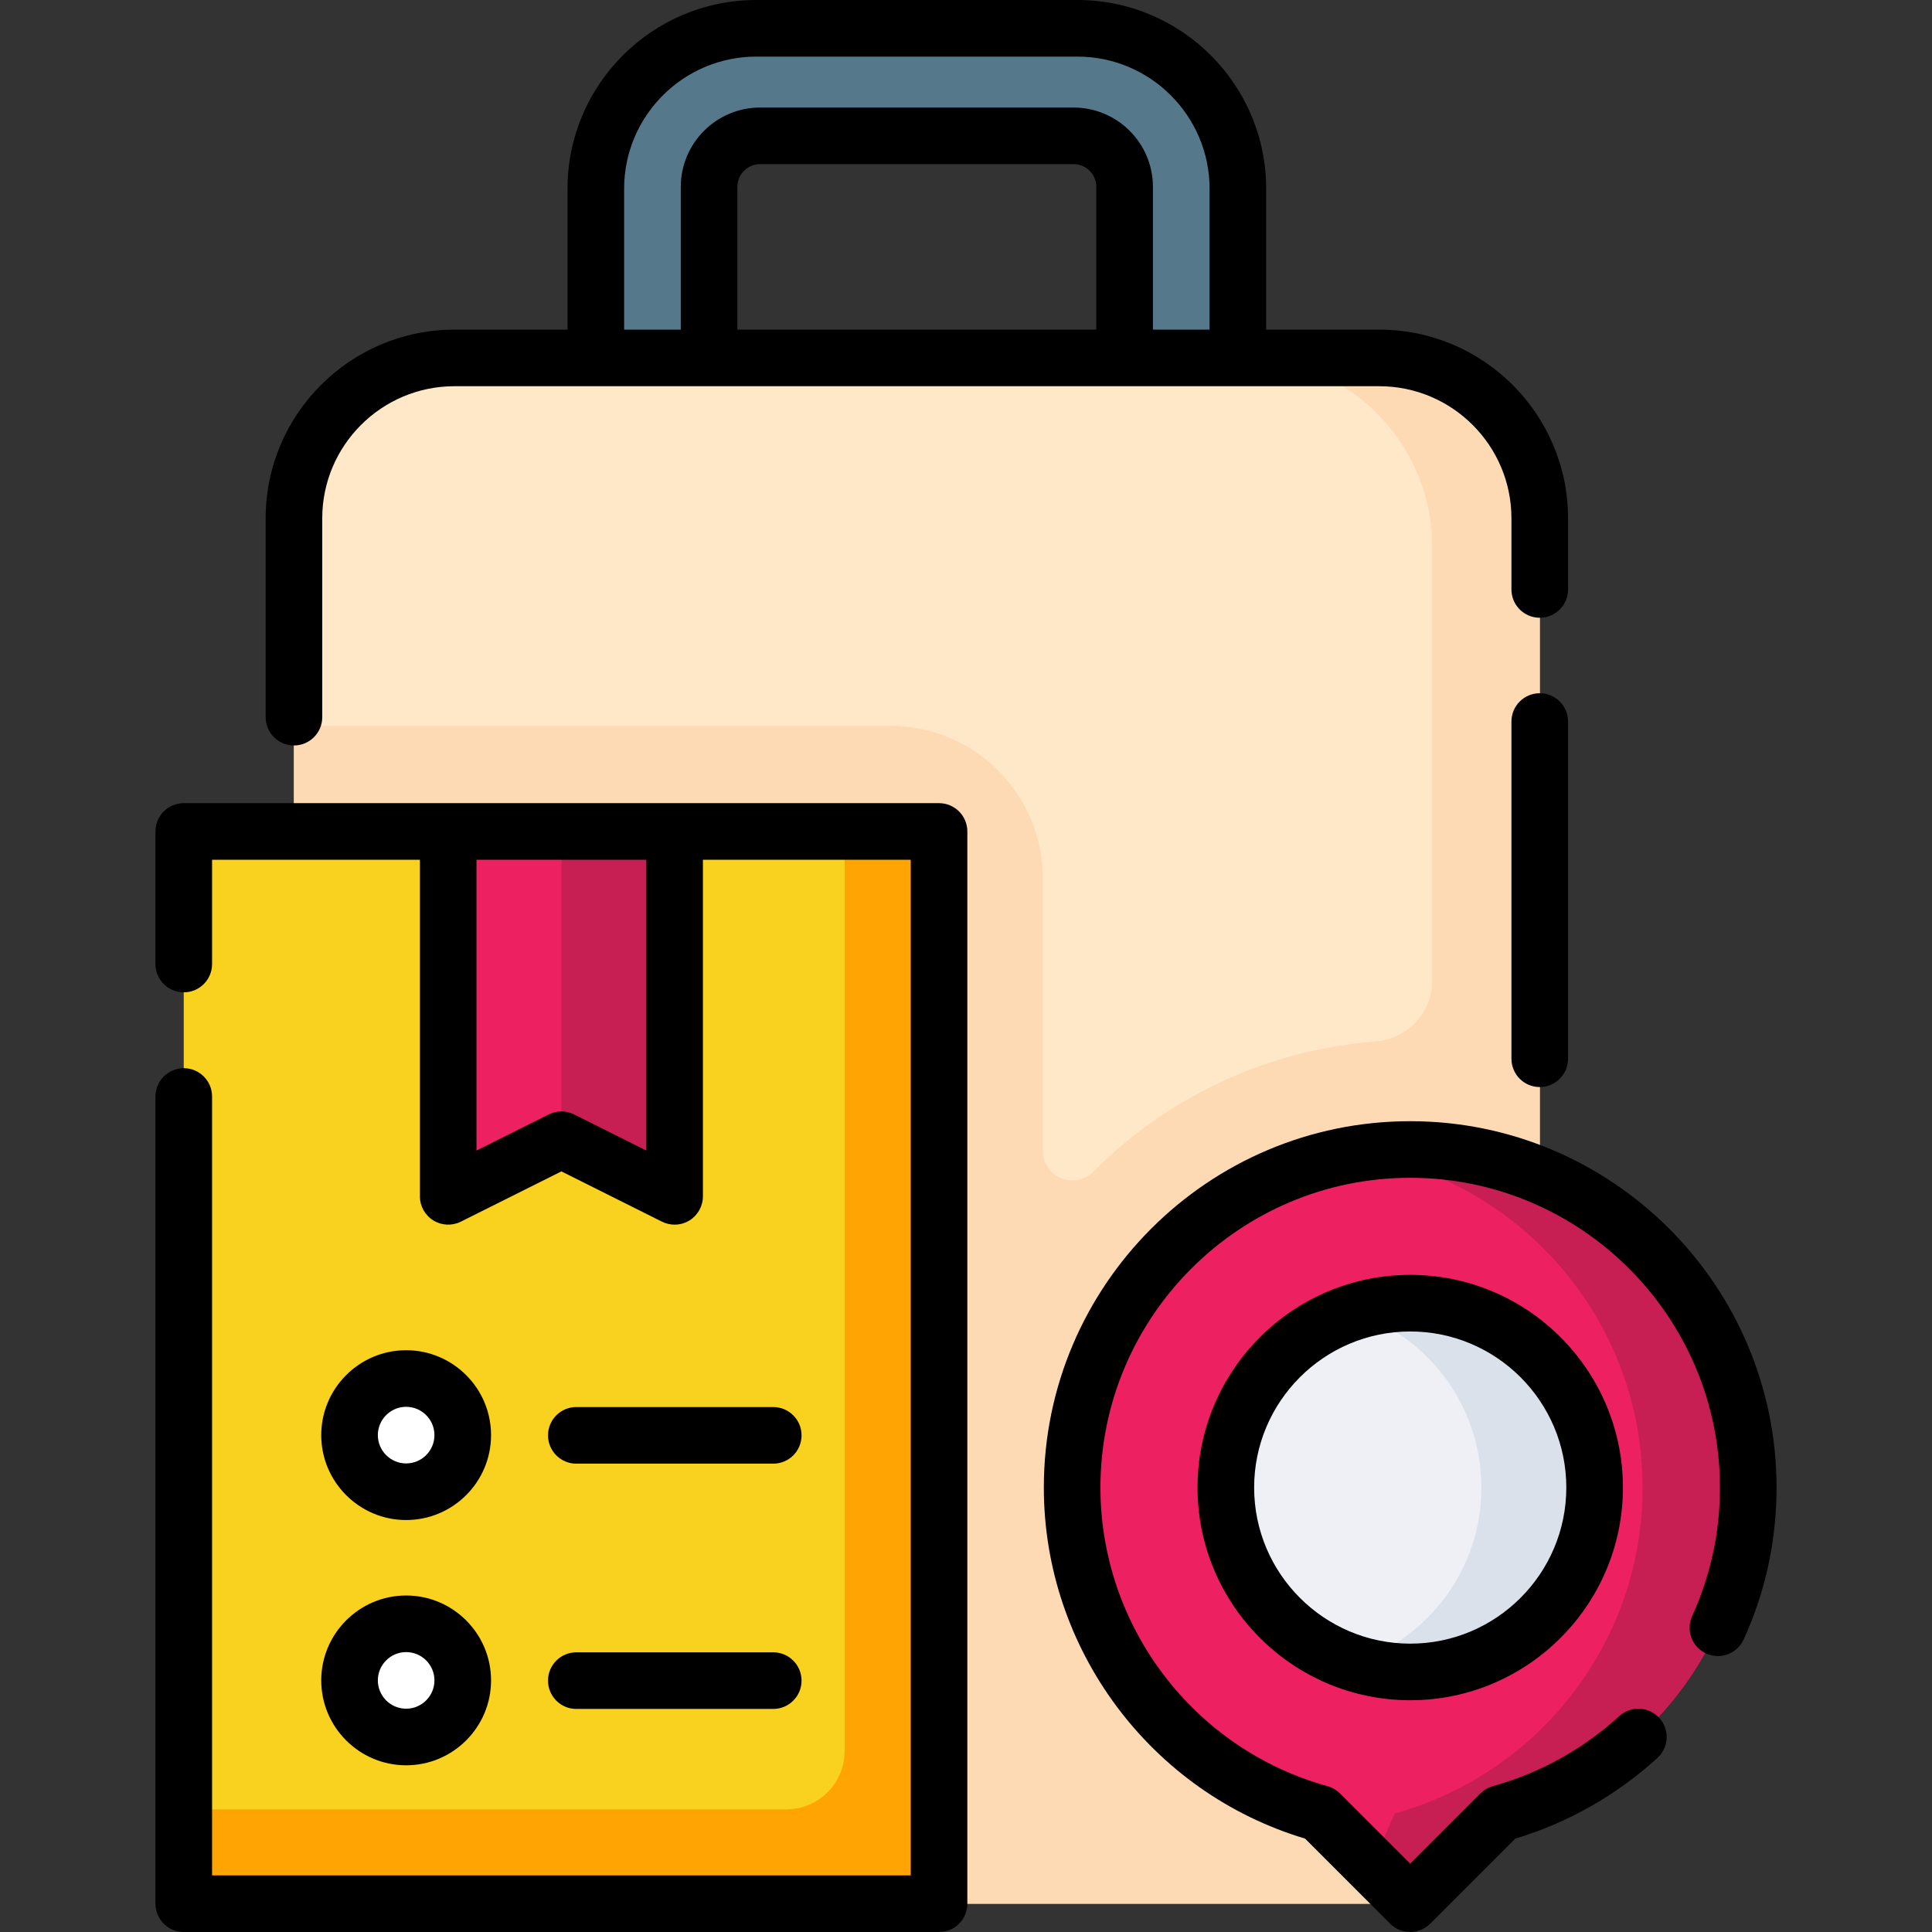
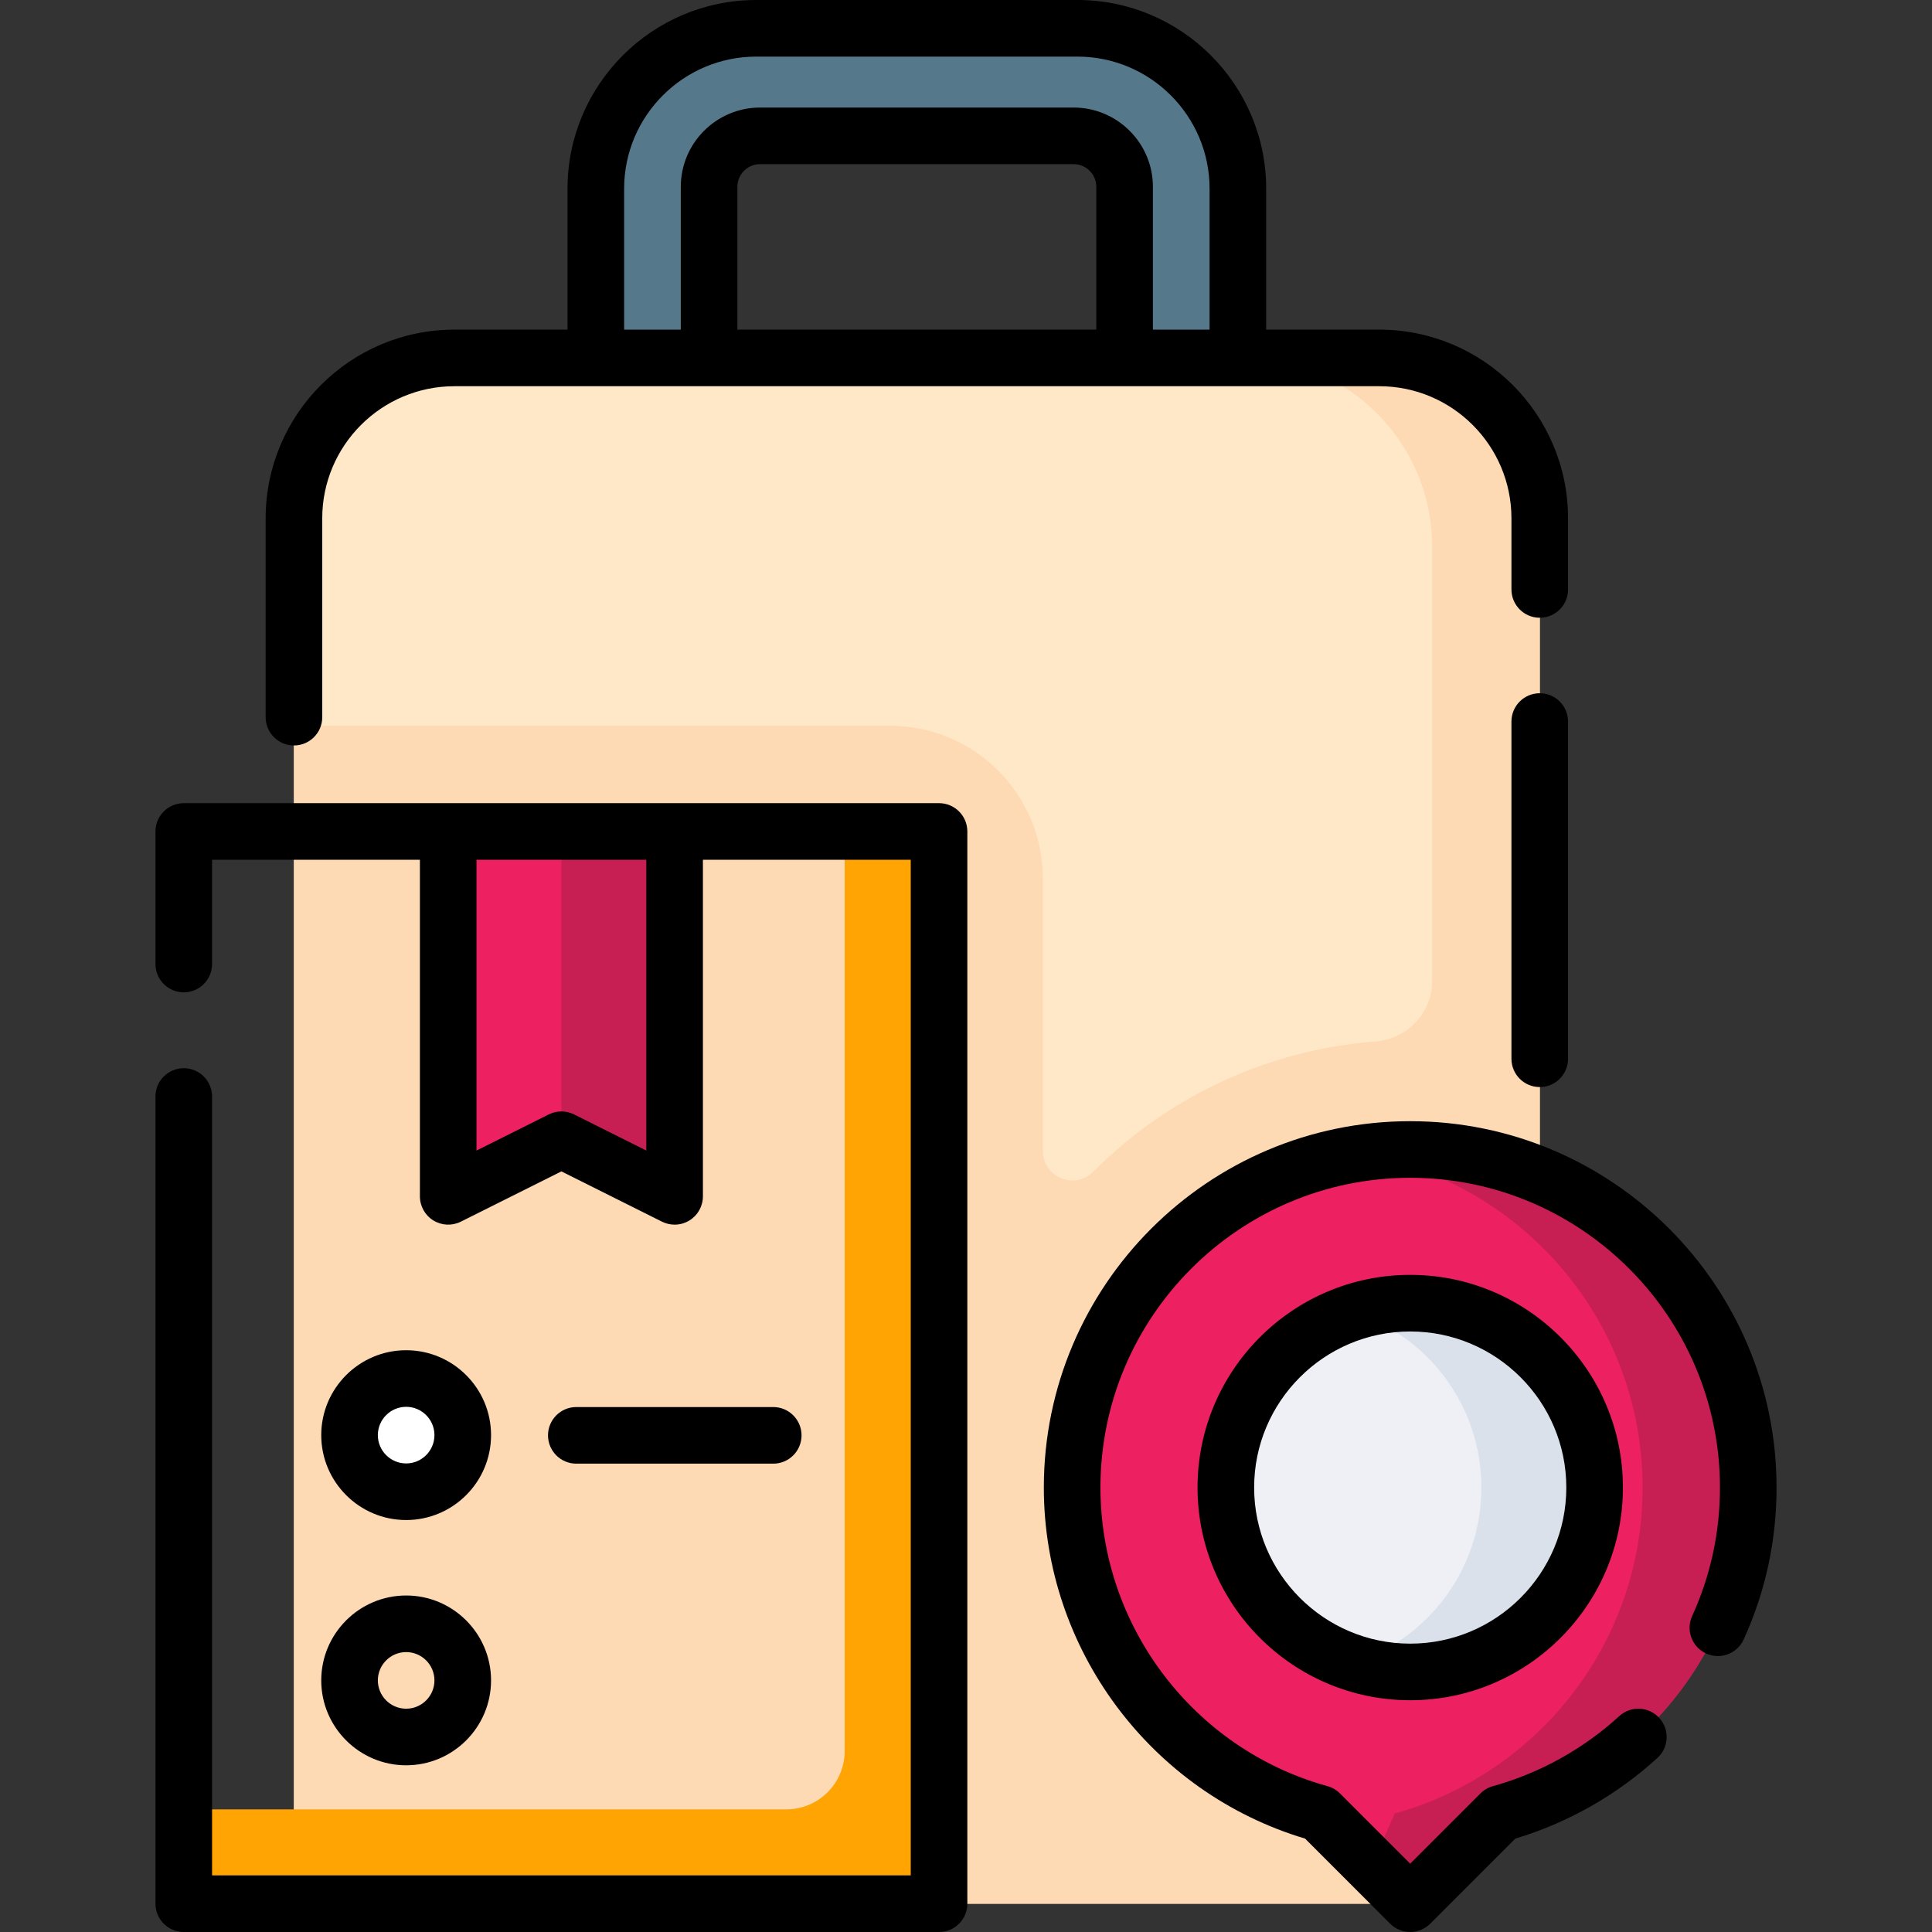
<svg xmlns="http://www.w3.org/2000/svg" width="150" height="150" viewBox="0 0 150 150" fill="none">
  <rect x="0" y="0" width="150" height="150" fill="#333333" stroke="none" />
  <path d="M87.313 32.328V14.509C87.313 12.321 85.539 10.547 83.351 10.547H59.014C56.825 10.547 55.052 12.321 55.052 14.509V32.328C55.052 34.756 53.083 36.725 50.655 36.725C48.227 36.725 46.258 34.756 46.258 32.328V14.65C46.258 7.773 51.836 2.197 58.717 2.197H83.647C90.529 2.197 96.107 7.773 96.107 14.65V32.327C96.107 34.755 94.138 36.724 91.71 36.724C89.282 36.724 87.313 34.756 87.313 32.328Z" fill="#56788B" />
  <path d="M119.548 40.242V134.933C119.548 142.04 113.785 147.803 106.675 147.803H22.824V40.242C22.824 33.363 28.399 27.788 35.278 27.788H107.088C113.97 27.788 119.548 33.363 119.548 40.242Z" fill="#FFE8C8" />
  <path d="M119.548 40.242V134.933C119.548 142.04 113.785 147.803 106.675 147.803H22.824V56.352H69.105C75.652 56.352 80.964 61.661 80.964 68.212V89.353C80.964 91.397 83.436 92.42 84.881 90.973L84.925 90.929C91.022 84.835 98.82 81.478 106.789 80.859C109.265 80.669 111.195 78.639 111.195 76.157V42.44C111.195 34.362 104.624 27.788 96.538 27.788H107.088C113.97 27.788 119.548 33.363 119.548 40.242Z" fill="#FDD9B4" />
-   <path d="M14.266 64.554H72.905V147.803H14.266V64.554Z" fill="#F9D11F" />
+   <path d="M14.266 64.554V147.803H14.266V64.554Z" fill="#F9D11F" />
  <path d="M72.905 64.554V147.803H14.266V140.479H61.048C63.55 140.479 65.581 138.451 65.581 135.949V64.554H72.905Z" fill="#FFA402" />
  <path d="M52.375 64.555V92.883L43.586 88.488L34.797 92.883V64.555H52.375Z" fill="#ED2061" />
  <path d="M52.375 64.555V92.883L43.586 88.488V64.555H52.375Z" fill="#C71E54" />
-   <path d="M31.531 134.86C33.958 134.86 35.926 132.892 35.926 130.465C35.926 128.038 33.958 126.071 31.531 126.071C29.104 126.071 27.137 128.038 27.137 130.465C27.137 132.892 29.104 134.86 31.531 134.86Z" fill="white" />
  <path d="M31.531 115.817C33.958 115.817 35.926 113.85 35.926 111.422C35.926 108.995 33.958 107.028 31.531 107.028C29.104 107.028 27.137 108.995 27.137 111.422C27.137 113.85 29.104 115.817 31.531 115.817Z" fill="white" />
  <path d="M135.736 115.494C135.736 127.562 127.589 137.728 116.497 140.795L109.489 147.803L106.504 144.82L102.479 140.795C91.387 137.728 83.242 127.562 83.242 115.494C83.242 102.393 92.84 91.535 105.388 89.566C106.724 89.356 108.095 89.247 109.489 89.247C123.982 89.247 135.736 100.998 135.736 115.494Z" fill="#ED2061" />
  <path d="M135.735 115.494C135.735 127.562 127.588 137.728 116.496 140.795L109.488 147.803L106.503 144.82L108.293 140.795C119.385 137.728 127.532 127.562 127.532 115.494C127.532 102.393 117.932 91.535 105.387 89.566C106.723 89.356 108.094 89.247 109.488 89.247C123.981 89.247 135.735 100.998 135.735 115.494Z" fill="#C71E54" />
  <path d="M123.804 115.494C123.804 123.398 117.394 129.809 109.489 129.809C107.957 129.809 106.478 129.568 105.095 129.12C99.338 127.266 95.172 121.866 95.172 115.494C95.172 109.119 99.338 103.72 105.095 101.865C106.478 101.417 107.957 101.177 109.489 101.177C117.394 101.177 123.804 107.587 123.804 115.494Z" fill="#EEF0F5" />
  <path d="M123.803 115.494C123.803 123.398 117.393 129.809 109.488 129.809C107.956 129.809 106.477 129.568 105.094 129.12C110.848 127.266 115.014 121.866 115.014 115.494C115.014 109.119 110.848 103.72 105.094 101.865C106.477 101.417 107.956 101.177 109.488 101.177C117.393 101.177 123.803 107.587 123.803 115.494Z" fill="#DAE1EA" />
  <path d="M119.545 53.822C118.331 53.822 117.348 54.805 117.348 56.019V82.202C117.348 83.415 118.331 84.399 119.545 84.399C120.759 84.399 121.742 83.415 121.742 82.202V56.019C121.742 54.805 120.758 53.822 119.545 53.822Z" fill="black" />
  <path d="M22.822 57.878C24.036 57.878 25.019 56.894 25.019 55.681V40.242C25.019 34.587 29.623 29.986 35.281 29.986H107.086C112.745 29.986 117.348 34.587 117.348 40.242V45.765C117.348 46.979 118.332 47.962 119.546 47.962C120.759 47.962 121.743 46.979 121.743 45.765V40.242C121.743 32.164 115.168 25.592 107.086 25.592H98.305V14.65C98.306 6.572 91.731 0 83.649 0H58.719C50.637 0 44.062 6.572 44.062 14.65V25.592H35.281C27.2 25.592 20.625 32.164 20.625 40.242V55.681C20.625 56.894 21.608 57.878 22.822 57.878ZM85.118 25.592H57.25V14.508C57.25 13.535 58.042 12.744 59.015 12.744H83.352C84.326 12.744 85.117 13.535 85.117 14.508V25.592H85.118ZM48.457 14.65C48.457 8.995 53.06 4.395 58.719 4.395H83.649C89.307 4.395 93.911 8.995 93.911 14.65V25.592H89.512V14.508C89.512 11.112 86.749 8.35 83.352 8.35H59.015C55.619 8.35 52.856 11.112 52.856 14.508V25.592H48.457V14.65Z" fill="black" />
  <path d="M72.907 62.357H14.268C13.054 62.357 12.07 63.341 12.07 64.554V74.847C12.07 76.061 13.054 77.045 14.268 77.045C15.481 77.045 16.465 76.061 16.465 74.847V66.751H32.601V92.884C32.601 93.645 32.995 94.353 33.643 94.753C34.291 95.154 35.1 95.19 35.781 94.849L43.587 90.946L51.394 94.849C51.704 95.004 52.041 95.081 52.376 95.081C52.778 95.081 53.178 94.971 53.532 94.753C54.179 94.353 54.574 93.645 54.574 92.884V66.751H70.71V145.605H16.465V85.132C16.465 83.918 15.481 82.934 14.268 82.934C13.054 82.934 12.07 83.918 12.07 85.132V147.803C12.07 149.016 13.054 150 14.268 150H72.907C74.121 150 75.104 149.016 75.104 147.803V64.554C75.104 63.341 74.12 62.357 72.907 62.357ZM50.179 89.329L44.57 86.524C44.26 86.37 43.924 86.292 43.587 86.292C43.25 86.292 42.913 86.37 42.604 86.524L36.995 89.329V66.751H50.179V89.329Z" fill="black" />
-   <path d="M44.744 132.681H60.035C61.248 132.681 62.232 131.697 62.232 130.483C62.232 129.27 61.248 128.286 60.035 128.286H44.744C43.53 128.286 42.547 129.27 42.547 130.483C42.547 131.697 43.53 132.681 44.744 132.681Z" fill="black" />
  <path d="M31.533 137.057C35.168 137.057 38.125 134.101 38.125 130.466C38.125 126.831 35.168 123.874 31.533 123.874C27.899 123.874 24.941 126.831 24.941 130.466C24.941 134.101 27.899 137.057 31.533 137.057ZM31.533 128.268C32.745 128.268 33.73 129.254 33.73 130.466C33.73 131.677 32.745 132.663 31.533 132.663C30.322 132.663 29.336 131.677 29.336 130.466C29.336 129.254 30.322 128.268 31.533 128.268Z" fill="black" />
  <path d="M44.744 113.638H60.035C61.248 113.638 62.232 112.654 62.232 111.44C62.232 110.227 61.248 109.243 60.035 109.243H44.744C43.53 109.243 42.547 110.227 42.547 111.44C42.547 112.654 43.53 113.638 44.744 113.638Z" fill="black" />
  <path d="M31.533 118.015C35.168 118.015 38.125 115.058 38.125 111.423C38.125 107.788 35.168 104.831 31.533 104.831C27.899 104.831 24.941 107.788 24.941 111.423C24.941 115.058 27.899 118.015 31.533 118.015ZM31.533 109.225C32.745 109.225 33.73 110.211 33.73 111.423C33.73 112.634 32.745 113.62 31.533 113.62C30.322 113.62 29.336 112.634 29.336 111.423C29.336 110.211 30.322 109.225 31.533 109.225Z" fill="black" />
  <path d="M109.487 87.049C93.803 87.049 81.043 99.809 81.043 115.493C81.043 128.046 89.354 139.168 101.325 142.748L107.933 149.356C108.345 149.769 108.904 150 109.487 150C110.07 150 110.628 149.769 111.041 149.356L117.649 142.748C121.725 141.527 125.53 139.369 128.685 136.482C129.58 135.663 129.641 134.273 128.822 133.378C128.003 132.482 126.613 132.421 125.718 133.24C122.927 135.794 119.536 137.674 115.911 138.676C115.544 138.777 115.211 138.972 114.942 139.24L109.487 144.696L104.032 139.24C103.763 138.972 103.43 138.777 103.063 138.676C92.686 135.807 85.438 126.274 85.438 115.493C85.438 102.232 96.226 91.444 109.487 91.444C122.748 91.444 133.537 102.232 133.537 115.493C133.537 118.973 132.81 122.328 131.379 125.466C130.875 126.57 131.361 127.874 132.465 128.377C133.569 128.881 134.873 128.394 135.377 127.291C137.072 123.576 137.931 119.607 137.931 115.494C137.931 99.809 125.171 87.049 109.487 87.049Z" fill="black" />
  <path d="M92.977 115.493C92.977 124.599 100.384 132.006 109.49 132.006C118.595 132.006 126.003 124.599 126.003 115.493C126.003 106.388 118.595 98.98 109.49 98.98C100.384 98.98 92.977 106.388 92.977 115.493ZM121.608 115.493C121.608 122.176 116.172 127.612 109.49 127.612C102.808 127.612 97.371 122.176 97.371 115.493C97.371 108.811 102.808 103.375 109.49 103.375C116.172 103.375 121.608 108.811 121.608 115.493Z" fill="black" />
</svg>